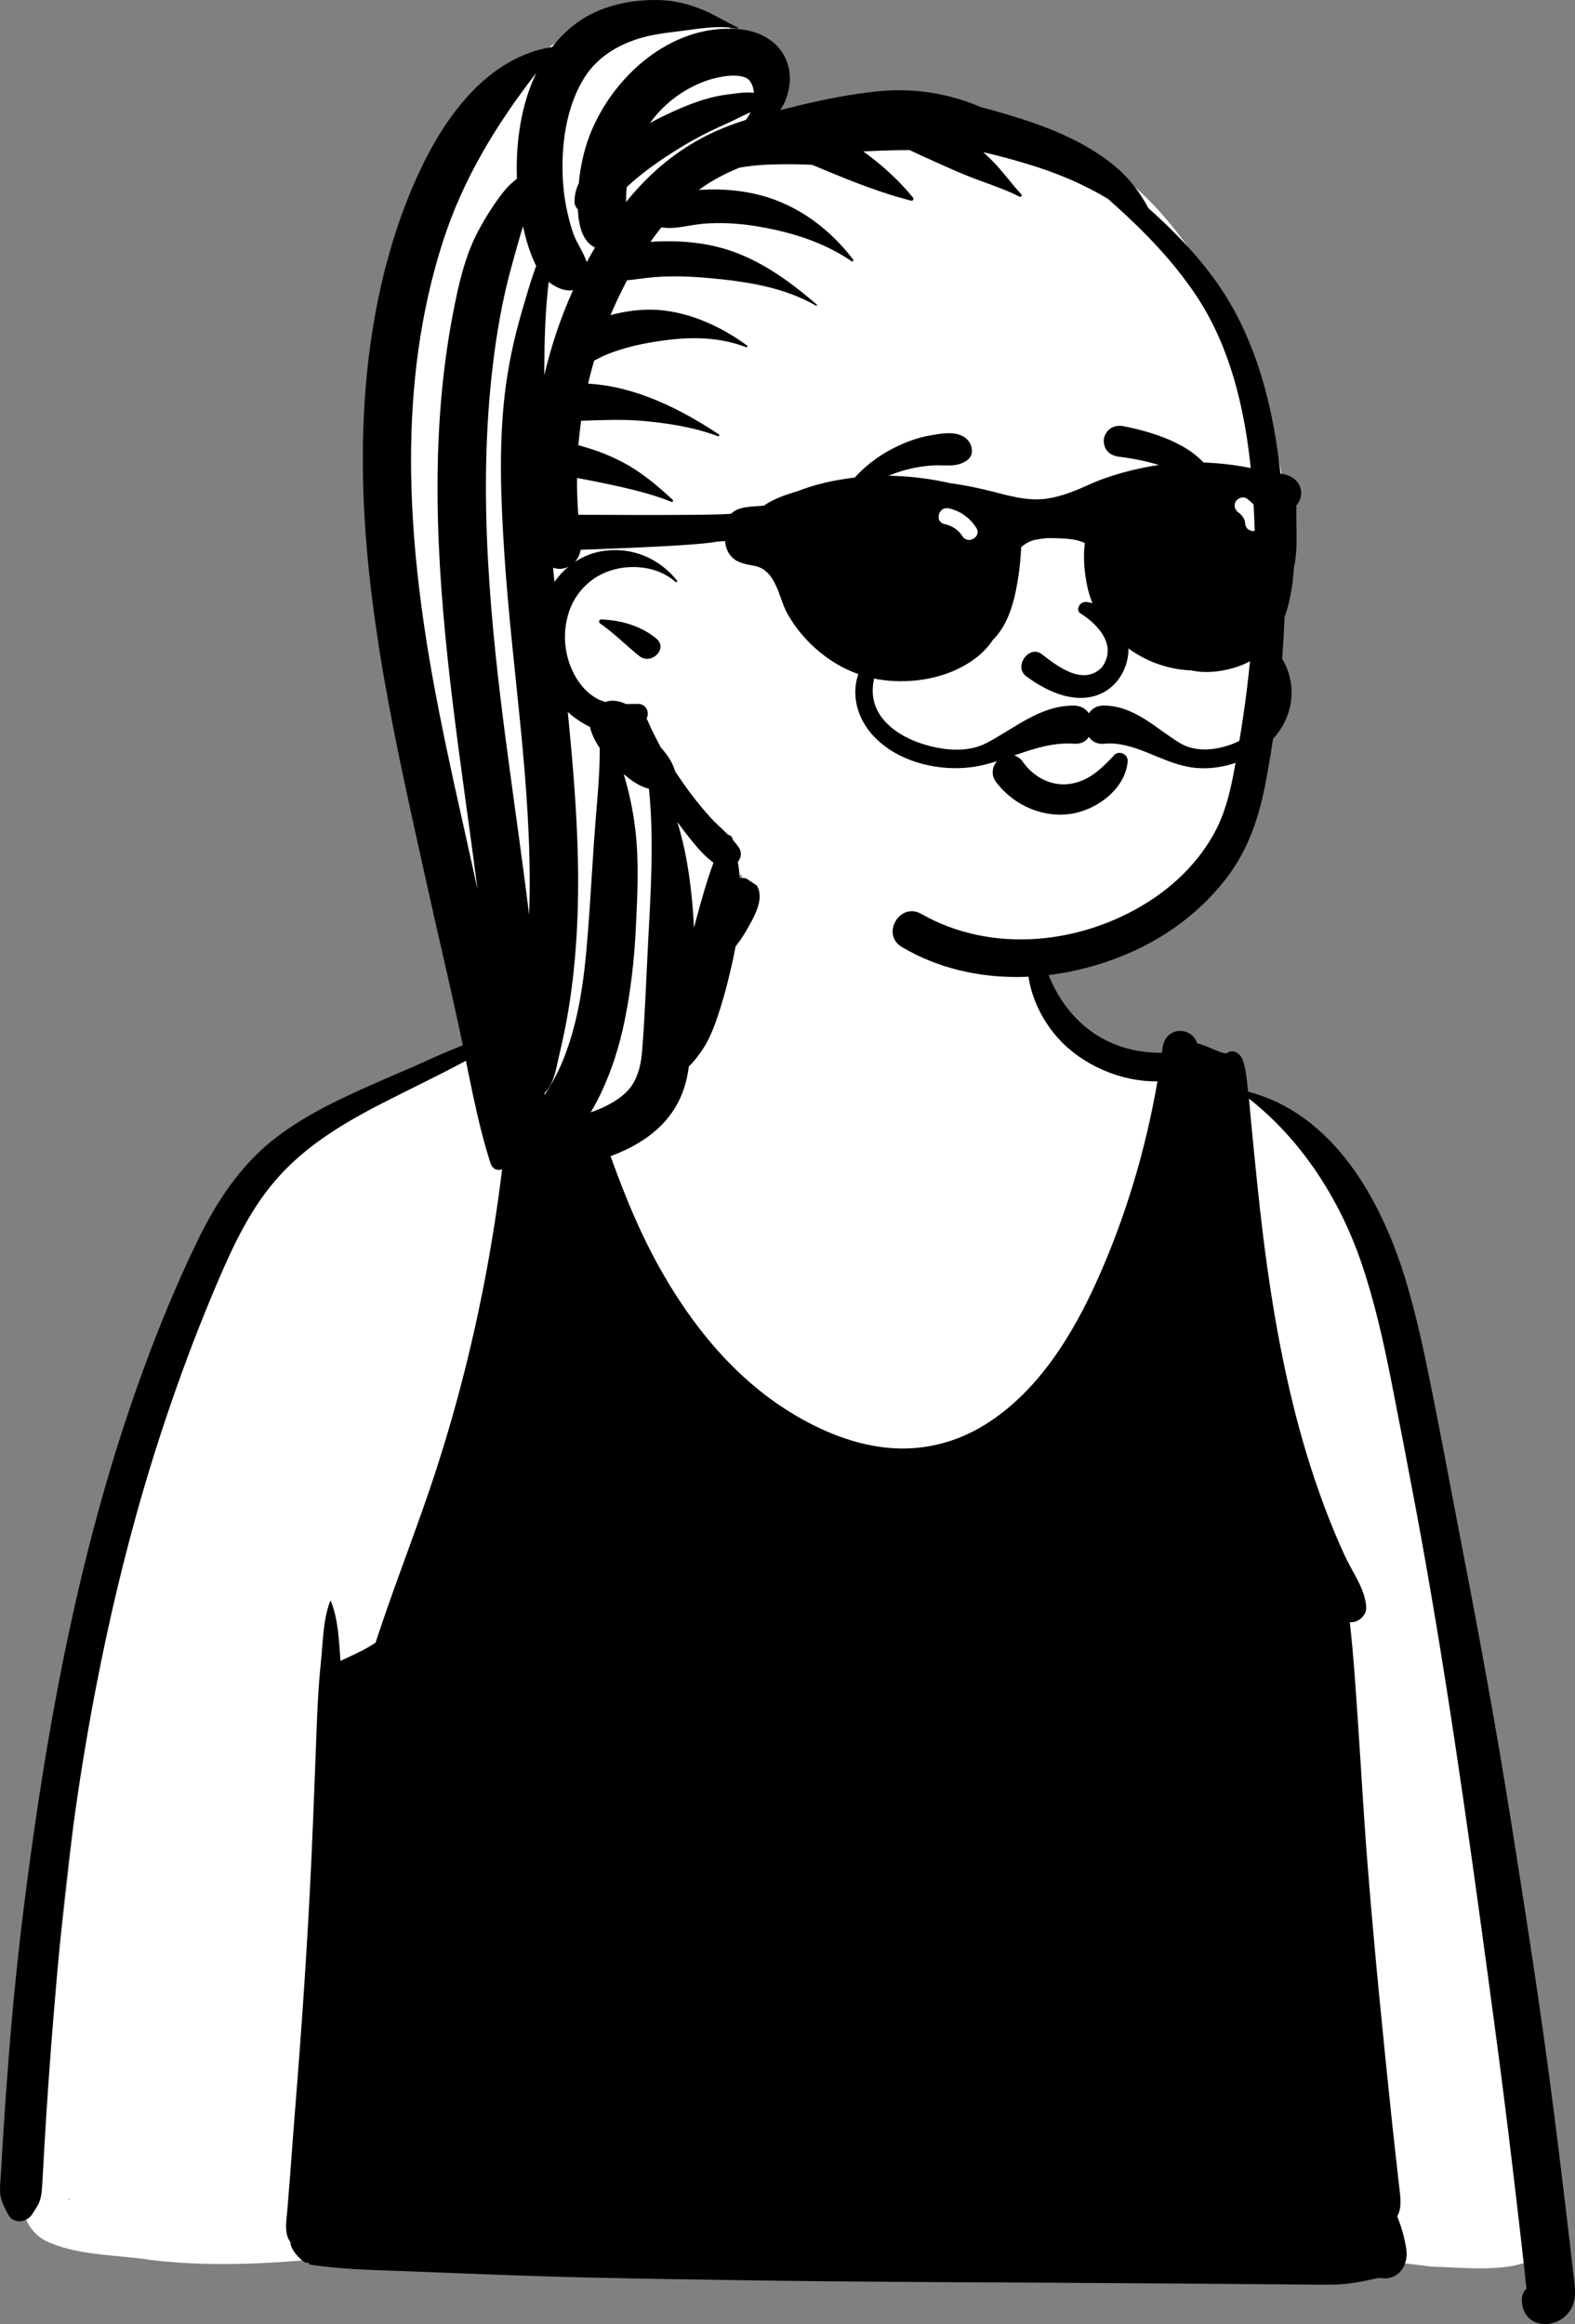
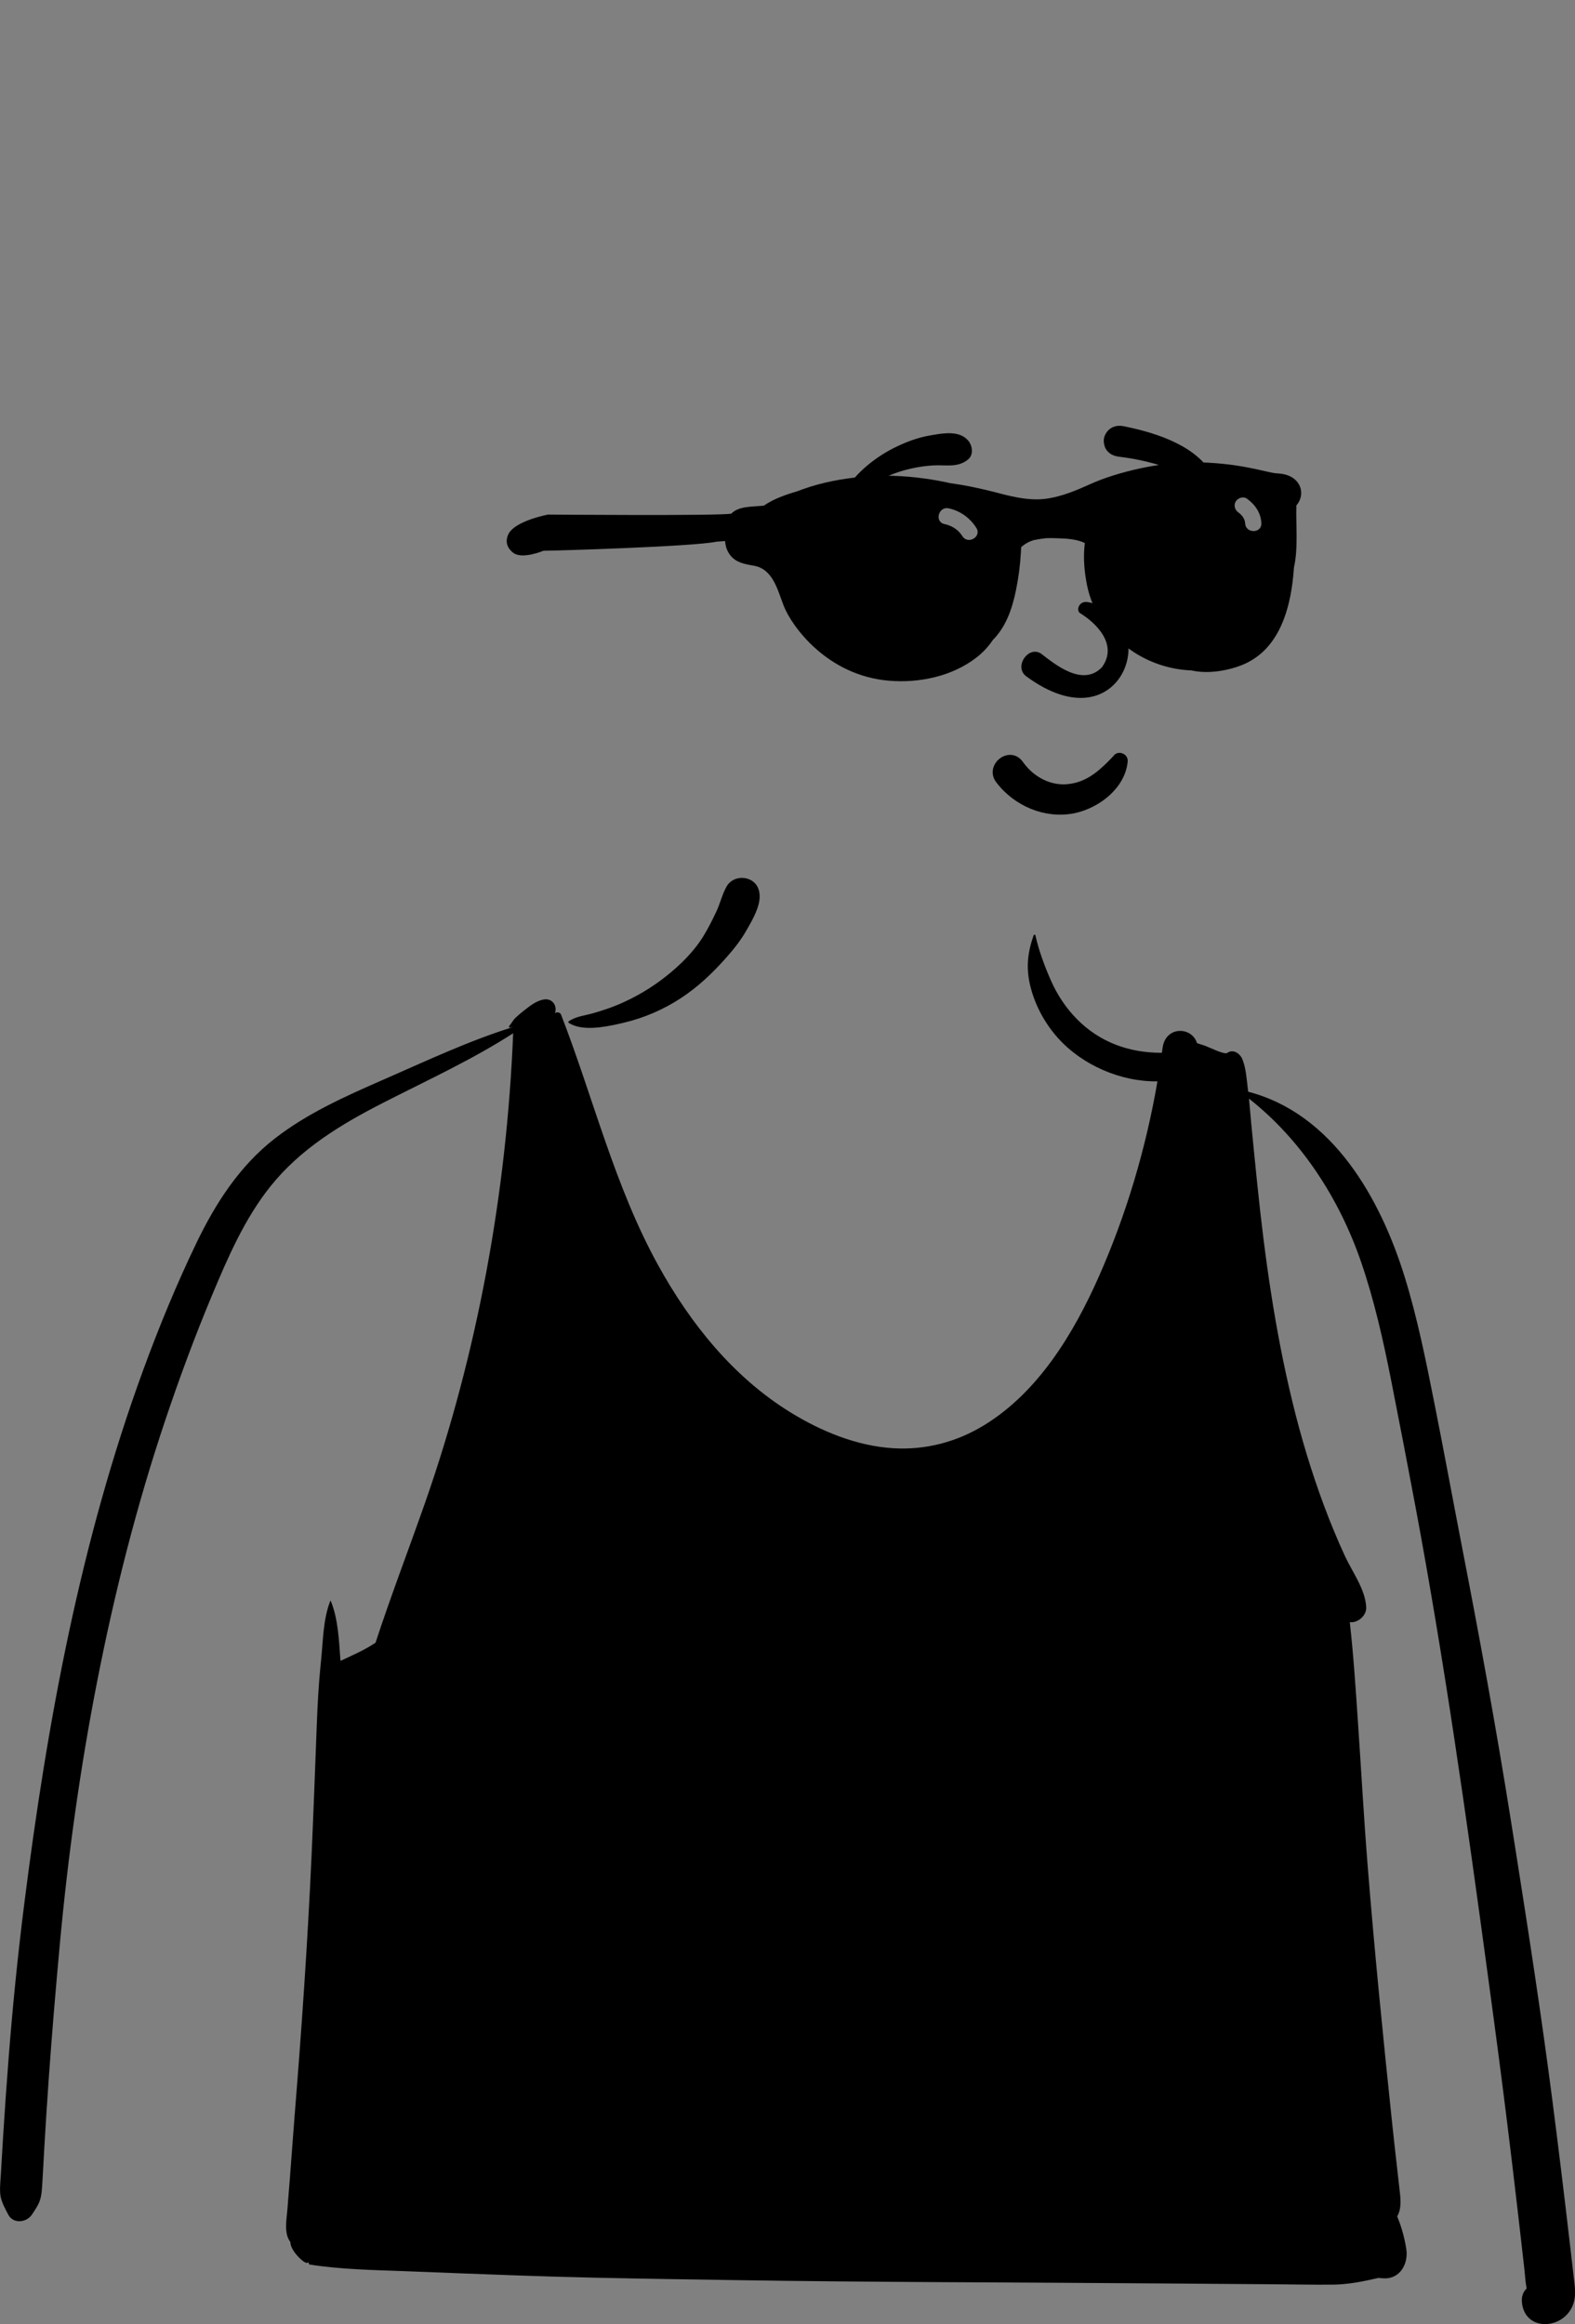
<svg xmlns="http://www.w3.org/2000/svg" version="1.1" viewBox="35.7 43.96 164.18 242.27">
  <rect x="35.7" y="43.96" width="164.18" height="242.27" fill="#808080" stroke="none" />
  <title>peep-15</title>
  <desc>Created with Sketch.</desc>
  <g id="Introduction" stroke="none" stroke-width="1" fill="none" fill-rule="evenodd">
    <g id="variations" transform="translate(-606, -110)">
      <g id="images" transform="translate(126, 110)">
        <g id="a-person/bust" transform="translate(480, 0)">
          <g id="body/Gym-Shirt" transform="translate(31.056, 135.053)">
-             <path d="M11.952,138.193 C11.665,138.203 11.755,138.119 11.861,138.098 C11.891,138.13 11.922,138.162 11.952,138.193 Z M20.442,144.507 C28.476,145.46 36.52,144.588 44.514,143.714 C60.71,142.513 76.792,146.012 93.019,144.945 C113.299,144.09 133.634,142.485 153.847,145.19 C159.438,145.319 168.355,146.828 166.327,138.17 C163.664,115.911 160.103,93.764 156.289,71.676 C153.057,59.294 152.823,37.875 143.971,29.264 C142.677,28.082 138.035,24.258 136.808,23.745 C130.707,21.473 119.708,19.699 115.17,14.882 C111.494,8.661 113.204,0.17 107.489,-4.839 C102.48,-8.93 91.546,-8.065 86.191,-4.993 C81.966,-2.252 81.304,3.071 78.671,7.008 C78.022,7.951 76.479,10.225 75.608,10.959 C73.487,13.001 66.04,15.147 63.889,15.541 C51.753,18.029 45.701,19.566 36.155,27.634 C11.213,53.107 14.749,98.161 7.848,131.471 C7.565,135.133 5.34,140.102 9.31,142.46 C12.729,144.098 16.75,143.92 20.442,144.507 Z" id="🎨-Background" fill="#FFFFFF" />
            <path d="M112.388,6.414 C112.417,6.327 112.557,6.313 112.578,6.414 C112.918,7.971 113.556,9.679 114.202,11.14 C114.859,12.619 115.757,13.978 116.892,15.132 C119.269,17.55 122.326,18.653 125.678,18.655 L125.759,18.658 C125.774,18.545 125.792,18.432 125.808,18.319 L125.831,18.15 C126.137,15.834 128.885,15.902 129.422,17.649 C129.695,17.736 129.967,17.823 130.238,17.914 L130.292,17.933 C130.747,18.106 132.289,18.875 132.572,18.67 C133.195,18.222 133.907,18.736 134.144,19.309 C134.531,20.246 134.595,21.405 134.721,22.423 L134.738,22.555 L134.757,22.713 C143.577,25.007 148.527,33.835 151.054,41.967 C152.423,46.376 153.319,50.924 154.219,55.447 C155.182,60.285 156.07,65.136 157.009,69.976 C158.862,79.514 160.616,89.073 162.139,98.668 L162.581,101.455 C163.976,110.278 165.335,119.096 166.478,127.959 C167.095,132.738 167.674,137.521 168.232,142.308 C168.332,143.162 168.431,144.016 168.529,144.87 L168.676,146.153 C168.807,147.302 169.028,148.439 168.46,149.515 C167.228,151.848 163.497,151.831 163.286,148.843 C163.244,148.249 163.445,147.795 163.776,147.478 L163.772,147.428 C163.768,147.398 163.765,147.376 163.764,147.366 C163.654,146.772 163.624,146.144 163.557,145.544 C163.409,144.263 163.265,142.982 163.119,141.699 C162.838,139.256 162.555,136.813 162.262,134.372 C161.668,129.42 161.04,124.474 160.375,119.533 L159.716,114.647 C157.51,98.361 155.211,82.079 152.186,65.922 C151.362,61.524 150.515,57.132 149.647,52.742 C148.823,48.585 147.897,44.447 146.516,40.433 C144.259,33.877 140.315,27.737 134.839,23.434 C134.924,24.256 134.985,25.083 135.063,25.905 C135.264,28.016 135.477,30.125 135.693,32.235 C136.476,39.877 137.539,47.507 139.352,54.98 C140.25,58.683 141.344,62.337 142.677,65.907 C143.334,67.665 144.05,69.401 144.836,71.104 C145.614,72.789 146.977,74.589 147.059,76.466 C147.097,77.335 146.188,78.106 145.348,78.013 C145.74,81.471 145.962,84.964 146.197,88.414 C146.539,93.41 146.812,98.415 147.211,103.407 C147.925,112.349 148.821,121.279 149.759,130.2 C149.945,131.968 150.147,133.736 150.347,135.503 L150.514,136.986 C150.627,137.948 150.797,139.101 150.287,139.954 C150.743,141.055 151.056,142.185 151.238,143.365 C151.468,144.832 150.629,146.476 148.918,146.412 C148.724,146.406 148.529,146.389 148.335,146.368 C146.748,146.736 145.166,147.059 143.518,147.07 C141.414,147.085 139.305,147.042 137.201,147.028 C133.13,147 129.059,146.973 124.988,146.939 C110.25,146.82 95.505,146.827 80.769,146.59 L74.873,146.496 C69.468,146.409 64.063,146.309 58.66,146.112 C54.94,145.977 51.22,145.84 47.501,145.69 L46.744,145.661 C43.463,145.541 40.178,145.48 36.933,144.977 C36.852,144.964 36.817,144.879 36.829,144.805 L36.834,144.785 L36.693,144.753 C36.61,145.108 34.899,143.616 34.912,142.625 C34.202,141.701 34.533,140.226 34.609,139.157 C34.683,138.115 34.776,137.071 34.859,136.029 C35.034,133.803 35.184,131.576 35.364,129.35 C36.088,120.376 36.714,111.379 37.119,102.386 C37.324,97.853 37.489,93.317 37.662,88.784 C37.74,86.72 37.849,84.654 38.051,82.599 L38.104,82.086 C38.326,80.002 38.305,77.762 39.071,75.798 C39.082,75.771 39.118,75.771 39.128,75.798 C39.904,77.709 39.978,79.93 40.134,82.027 C40.162,82.018 40.189,82.014 40.219,82.008 C41.29,81.498 42.371,81.04 43.385,80.41 C43.523,80.325 43.656,80.236 43.791,80.15 C45.386,75.268 47.235,70.466 48.935,65.615 C54.431,49.931 57.464,33.228 58.136,16.62 C53.945,19.323 49.38,21.426 44.942,23.685 L44.526,23.897 C40.155,26.133 35.97,28.671 32.858,32.55 C30.145,35.927 28.373,40.042 26.714,44.009 C24.933,48.272 23.328,52.611 21.859,56.99 C18.881,65.875 16.574,74.978 14.774,84.174 C12.997,93.249 11.727,102.392 10.878,111.599 C10.445,116.295 10.05,120.995 9.718,125.702 C9.549,128.084 9.399,130.468 9.259,132.854 C9.192,134.013 9.141,135.173 9.065,136.331 C9.019,136.999 9.01,137.688 8.79,138.322 C8.607,138.85 8.281,139.292 7.977,139.759 C7.421,140.611 6.019,140.765 5.497,139.759 L5.271,139.323 C4.972,138.743 4.699,138.159 4.658,137.489 C4.62,136.855 4.698,136.194 4.734,135.557 C4.804,134.27 4.884,132.981 4.964,131.694 C5.133,128.987 5.321,126.279 5.533,123.574 C5.953,118.155 6.494,112.751 7.174,107.357 C9.568,88.414 13.024,69.57 19.62,51.592 C21.251,47.148 23.07,42.739 25.124,38.472 C27.109,34.346 29.621,30.451 33.268,27.61 C36.625,24.995 40.526,23.245 44.403,21.545 L44.888,21.333 C49.233,19.433 53.571,17.387 58.109,15.976 C58.007,15.988 57.908,16.001 57.822,16.03 C57.722,16.062 57.663,15.933 57.724,15.864 C57.982,15.578 58.09,15.284 58.386,15.003 C58.59,14.809 58.803,14.625 59.021,14.448 L59.336,14.198 C59.912,13.74 60.517,13.273 61.242,13.114 C62.267,12.89 62.77,13.822 62.482,14.551 C62.63,14.359 63.027,14.416 63.131,14.68 C66.502,23.379 68.716,32.588 73.255,40.807 C76.605,46.879 81.101,52.486 87.067,56.153 C90.272,58.123 93.94,59.636 97.728,59.875 C101.129,60.089 104.402,59.224 107.294,57.438 C112.901,53.978 116.562,47.904 119.174,42.018 C122.045,35.538 124.094,28.633 125.298,21.633 C121.483,21.686 117.456,19.945 114.919,17.106 C113.583,15.612 112.588,13.792 112.083,11.852 C111.574,9.895 111.737,8.287 112.388,6.414 Z M80.378,1.331 C80.843,0.5 81.874,0.226 82.717,0.564 C83.653,0.94 83.934,1.849 83.801,2.772 C83.647,3.855 82.952,5.024 82.411,5.968 C81.845,6.957 81.116,7.868 80.361,8.72 C78.942,10.326 77.423,11.774 75.621,12.958 C73.827,14.135 71.799,15.016 69.714,15.508 L69.218,15.624 C67.596,15.995 65.289,16.42 63.938,15.538 C63.872,15.496 63.874,15.409 63.938,15.367 C64.669,14.857 65.647,14.767 66.488,14.526 C67.404,14.262 68.324,13.962 69.2,13.585 C70.931,12.841 72.587,11.86 74.061,10.69 C75.543,9.515 76.975,8.113 77.966,6.496 C78.465,5.685 78.889,4.833 79.297,3.975 C79.709,3.115 79.916,2.159 80.378,1.331 Z" id="🖍-Ink" fill="#000000" />
          </g>
          <g id="head/Cornrows" transform="translate(78.592, 38.043)">
-             <path d="M90.961,66.969 C92.269,57.521 89.475,48.403 85.854,39.768 C85.655,39.242 85.34,38.786 84.935,38.463 C74.717,17.861 59.704,15.995 38.759,17.414 C38.14,17.4 38.103,17.411 37.633,17.201 C37.556,8.832 28.001,4.399 20.73,7.16 C-11.516,22.151 -1.376,64.355 5.041,91.907 C7.33,102.573 9.62,113.238 11.91,123.904 C11.986,124.26 12.148,124.569 12.364,124.829 C12.031,124.955 11.699,125.073 11.372,125.184 C10.627,125.438 10.923,126.549 11.699,126.369 C12.459,126.192 13.191,125.956 13.915,125.698 C15.045,125.943 15.992,125.205 16.878,124.616 C27.261,120.509 31.62,107.01 34.283,97.065 C45.111,104.708 62.412,110.431 74.792,103.559 C86.393,96.571 90.57,81.993 89.746,69.126 C90.593,68.736 90.934,67.887 90.957,67.001 L90.962,67.001 C90.961,66.99 90.961,66.979 90.961,66.969 L90.961,66.969 Z" id="🎨-Background" fill="#FFFFFF" />
-             <path d="M17.755,7.947 C20.149,6.396 23.221,5.818 26.042,5.932 C27.546,5.992 28.95,6.367 30.337,6.93 C31.623,7.453 32.756,8.203 34.007,8.775 C34.083,8.81 34.026,8.917 33.954,8.902 C32.472,8.603 30.732,8.784 29.229,8.998 L29.08,9.019 C27.603,9.234 26.1,9.345 24.644,9.685 C21.962,10.312 19.468,11.679 17.996,14.055 C16.074,17.159 15.581,21.177 15.787,24.758 C15.891,26.57 16.248,28.353 16.804,30.08 C17.138,31.117 17.913,32.16 18.275,33.247 C18.551,32.733 18.836,32.223 19.13,31.719 C17.788,31.086 17.411,29.327 17.342,27.739 C17.135,27.539 17.002,27.25 16.998,26.984 C16.986,26.27 17.154,25.624 17.439,25.032 C17.602,23.356 17.948,21.686 18.543,20.116 C20.878,13.951 27.038,8.395 34.024,8.944 C35.944,9.095 37.813,9.911 38.805,11.645 C39.603,13.037 39.608,14.717 39.058,16.198 C38.895,16.637 38.683,17.034 38.434,17.396 C39.188,17.205 39.945,17.021 40.699,16.839 C43.318,16.208 45.95,15.713 48.632,15.438 C52.284,15.063 56.011,15.63 59.357,17.088 C60.275,17.324 61.188,17.578 62.096,17.848 C66.091,19.04 70.189,20.596 73.416,23.316 C74.9,24.568 75.963,26.024 76.825,27.622 C80.055,30.503 83.144,33.769 85.324,37.505 C89.817,45.202 90.889,54.723 91.074,63.474 C91.244,71.512 90.538,79.633 89.032,87.531 C88.348,91.116 87.243,94.447 85.008,97.387 C82.518,100.66 79.197,103.24 75.472,104.97 C67.886,108.493 58.497,109.006 51.124,104.641 C48.907,103.328 50.903,99.906 53.144,101.185 C60.423,105.34 69.713,104.391 76.717,99.986 C79.675,98.125 82.225,95.58 83.845,92.464 C85.028,90.187 85.535,87.577 85.975,85.036 L86.209,83.676 C87.566,75.861 88.179,67.845 87.853,59.916 C87.527,52.008 86.273,43.442 81.795,36.718 C79.433,33.171 76.421,30.065 73.257,27.232 C73.035,27.033 72.812,26.834 72.589,26.637 C71.353,25.893 70.071,25.244 68.81,24.69 L68.542,24.574 C67.817,24.265 66.802,23.865 65.861,23.546 C64.516,23.089 63.148,22.683 61.776,22.318 C61.056,22.126 60.333,21.95 59.608,21.782 C59.861,22.014 60.112,22.248 60.359,22.488 C61.528,23.624 62.456,24.975 63.564,26.166 C63.689,26.301 63.531,26.497 63.372,26.415 C61.686,25.55 59.817,24.99 58.057,24.289 C56.393,23.626 54.776,22.863 53.141,22.132 C52.732,21.948 52.323,21.752 51.916,21.559 C50.309,21.575 48.701,21.613 47.097,21.704 C49.036,23.085 50.807,24.717 52.274,26.506 C52.395,26.654 52.285,26.89 52.081,26.838 C49.011,26.051 46.09,24.895 43.172,23.684 L41.776,23.102 L41.776,23.102 C40.749,23.05 39.721,23.026 38.693,23.041 L38.195,23.049 C37.116,23.07 36.039,23.113 34.969,23.276 C34.715,23.315 34.466,23.352 34.218,23.386 C32.713,24 31.264,24.741 29.961,25.718 L30.3,25.698 L30.3,25.698 C32.361,25.581 34.462,25.758 36.458,26.29 C40.335,27.325 43.644,29.816 46.052,32.992 C46.124,33.087 45.984,33.22 45.889,33.155 C42.86,31.081 39.347,30.036 35.748,29.468 C34.008,29.194 32.216,29.099 30.46,29.236 C29.005,29.349 27.501,29.862 26.054,29.613 C25.659,30.104 25.281,30.61 24.916,31.128 C25.108,31.116 25.3,31.104 25.494,31.095 C27.572,30.998 29.688,31.131 31.717,31.61 C35.77,32.566 39.157,35 42.255,37.672 C42.316,37.725 42.237,37.819 42.17,37.781 C38.811,35.841 34.906,35.261 31.1,34.911 C29.183,34.735 27.245,34.655 25.324,34.808 C24.444,34.878 23.574,35.023 22.696,35.114 C22.625,35.121 22.552,35.123 22.479,35.126 C21.843,36.326 21.266,37.547 20.746,38.765 C22.334,38.339 24.046,38.115 25.685,38.225 C29.014,38.45 32.317,39.977 34.974,41.93 C35.057,41.991 35.011,42.154 34.898,42.111 C32.005,41.018 29.138,41.009 26.119,41.431 C24.703,41.628 23.303,41.897 21.935,42.318 C21.248,42.53 20.568,42.761 19.916,43.065 C19.62,43.202 19.331,43.363 19.04,43.515 C18.806,44.307 18.598,45.106 18.41,45.911 C23.344,46.189 27.993,48.519 32.038,51.193 C32.136,51.258 32.075,51.438 31.954,51.392 C29.539,50.481 26.912,50.059 24.35,49.814 C22.111,49.599 19.913,49.716 17.686,49.778 C17.566,50.625 17.47,51.474 17.4,52.325 C17.758,52.425 18.109,52.533 18.447,52.635 C19.558,52.969 20.667,53.418 21.704,53.94 C23.81,54.998 25.516,56.429 27.233,58.02 C27.323,58.103 27.229,58.284 27.108,58.235 C25.115,57.429 22.937,56.913 20.839,56.456 C19.754,56.22 18.668,56.002 17.574,55.802 C17.468,55.782 17.361,55.766 17.254,55.75 C17.243,57.69 17.353,59.63 17.595,61.554 L17.641,61.914 C17.772,62.888 17.665,63.83 17.021,64.503 C17.912,63.91 18.932,63.5 20.063,63.342 C23.04,62.928 25.796,64.118 27.67,66.419 C27.757,66.527 27.622,66.668 27.516,66.573 C25.698,64.955 22.896,64.668 20.638,65.43 C18.548,66.136 16.977,67.82 16.347,69.926 C15.678,72.166 15.984,74.637 17.205,76.633 C17.813,77.628 18.691,78.517 19.79,78.954 C19.925,79.008 20.064,79.053 20.203,79.092 C20.867,78.85 21.581,78.96 22.263,79.267 L22.351,79.309 L22.351,79.309 C22.786,79.306 23.22,79.293 23.641,79.297 C24.46,79.305 24.854,80.175 24.51,80.823 C24.705,81.18 24.848,81.582 25.02,81.932 C25.329,82.564 25.653,83.192 25.979,83.816 C26.44,84.344 26.88,84.892 27.178,85.53 C27.301,85.792 27.417,86.076 27.506,86.36 C27.762,86.745 28.022,87.128 28.288,87.51 C29.15,88.742 30.058,89.908 31.065,91.027 C31.67,91.699 32.366,92.299 33.007,92.943 C33.201,92.969 33.391,93.101 33.451,93.291 L33.504,93.473 L33.504,93.473 C33.71,93.706 33.908,93.946 34.085,94.201 C34.48,94.767 34.372,95.342 34.025,95.756 C34.574,99.183 34.2,102.829 33.466,106.152 C32.991,108.3 32.436,110.445 31.692,112.517 C31.314,113.569 30.855,114.581 30.222,115.506 C29.875,116.013 29.423,116.603 28.916,117.085 C28.839,117.647 28.739,118.203 28.595,118.749 C26.894,125.216 19.932,127.184 14.102,128.01 C12.977,128.17 11.863,127.898 11.25,126.849 C11.109,126.607 11.014,126.346 10.963,126.078 C10.709,126.01 10.464,125.891 10.245,125.72 C10.209,126.126 10.167,126.532 10.113,126.943 C9.98,127.971 8.593,128.28 8.246,127.196 C6.779,122.622 5.982,117.799 4.977,113.099 C3.975,108.409 2.855,103.743 1.818,99.06 L0.506,93.15 C-2.695,78.677 -5.694,64.02 -4.958,49.135 C-4.556,41.01 -3.066,32.906 0.124,25.397 C2.781,19.143 7.265,12.115 14.509,10.837 C14.559,10.828 14.604,10.833 14.645,10.843 C15.505,9.724 16.533,8.739 17.755,7.947 Z M22.126,86.617 C22.71,88.556 23.127,90.543 23.354,92.572 C23.732,95.952 23.545,99.415 23.381,102.805 C23.23,105.919 22.871,109.06 22.261,112.118 C21.675,115.054 20.757,117.932 19.392,120.603 C19.171,121.035 18.934,121.456 18.684,121.868 C19.439,121.617 20.121,121.324 20.831,120.917 C21.724,120.406 22.542,119.747 22.989,119.051 C23.707,117.935 23.948,116.696 24.053,115.366 C24.323,111.946 24.448,108.516 24.62,105.09 L24.658,104.344 C24.937,98.991 25.302,93.502 24.756,88.144 C23.989,87.942 23.297,87.546 22.658,87.049 C22.482,86.912 22.304,86.767 22.126,86.617 Z M16.292,80.135 C16.453,81.764 16.608,83.392 16.747,85.022 C17.243,90.807 17.549,96.624 17.267,102.429 C17.12,105.451 16.826,108.483 16.317,111.467 C16.087,112.813 15.81,114.157 15.5,115.488 L15.395,115.931 C15.081,117.249 14.88,118.896 13.873,119.855 L13.881,120.054 L13.881,120.054 C14.588,118.98 15.242,117.773 15.71,116.649 C17.797,111.643 18.179,106.192 18.556,100.854 C18.788,97.564 18.96,94.269 19.229,90.982 L19.36,89.4 C19.51,87.559 19.639,85.732 19.621,83.892 C19.219,83.292 18.893,82.662 18.69,82.015 C18.657,81.911 18.635,81.805 18.619,81.7 C17.769,81.297 16.969,80.747 16.292,80.135 Z M27.716,91.591 C28.136,92.987 28.478,94.401 28.722,95.82 C29.11,98.08 29.343,100.354 29.446,102.636 L29.66,101.83 C30.199,99.814 30.772,97.795 31.483,95.838 C30.359,95.051 29.42,93.815 28.604,92.782 C28.298,92.396 28.002,91.998 27.716,91.591 Z M11.624,29.509 C11.192,30.904 10.815,32.314 10.425,33.72 C9.508,37.023 8.913,40.416 8.501,43.815 C6.853,57.387 8.225,71.015 10.02,84.499 C10.763,90.085 11.571,95.664 12.265,101.257 C12.284,100.709 12.299,100.16 12.309,99.611 C12.52,87.739 10.522,76.033 9.722,64.222 L9.674,63.502 C9.312,57.98 9.09,52.354 9.746,46.852 C10.084,44.02 10.679,41.248 11.47,38.511 L11.942,36.904 C12.26,35.823 12.599,34.713 13,33.637 C12.947,33.534 12.896,33.43 12.848,33.326 C12.292,32.104 11.905,30.819 11.624,29.509 Z M13.016,13.51 C8.869,18.858 5.39,24.539 3.285,31.073 C-1.533,46.027 -0.457,62.018 2.335,77.261 C3.65,84.443 5.347,91.542 6.895,98.674 C5.238,85.867 3.101,73.087 2.761,60.156 C2.575,53.099 2.94,46.008 4.239,39.06 L4.316,38.651 C4.873,35.715 5.563,32.604 6.976,29.965 C7.743,28.532 8.589,27.195 9.593,25.915 C10.016,25.375 10.492,24.942 10.996,24.546 C10.848,20.86 11.405,16.862 13.016,13.51 Z M19.781,70.49 C21.843,70.571 23.904,71.146 25.529,72.487 C26.799,73.536 24.987,75.309 23.727,74.29 C22.356,73.182 21.127,71.923 19.666,70.914 C19.492,70.794 19.539,70.48 19.781,70.49 Z M16.358,64.991 C15.9,65.228 15.444,65.276 14.925,65.148 C14.906,65.143 14.887,65.138 14.869,65.133 L14.763,65.098 C14.809,65.59 14.856,66.082 14.904,66.574 C15.323,65.984 15.809,65.449 16.358,64.991 Z M14.305,35.299 C14.123,36.825 14.004,38.358 13.94,39.894 C13.879,41.39 13.853,42.89 13.846,44.392 L13.844,45.035 L13.847,45.023 C14.556,41.996 15.559,39.017 16.84,36.166 C16.62,36.203 16.396,36.197 16.175,36.17 C15.671,36.109 15.187,35.885 14.754,35.623 C14.596,35.528 14.448,35.417 14.305,35.299 Z M35.346,17.612 C34.465,18.01 33.613,18.469 32.728,18.858 C30.974,19.631 29.257,20.529 27.633,21.549 C25.99,22.581 24.407,23.667 22.951,24.955 C22.781,25.105 22.612,25.258 22.443,25.41 C22.409,25.743 22.384,26.077 22.373,26.414 C22.367,26.595 22.367,26.785 22.369,26.979 C25.116,23.575 28.437,20.889 32.651,19.2 C33.381,18.907 34.124,18.646 34.873,18.405 C35.051,18.157 35.211,17.894 35.346,17.612 Z M35.268,14.346 C34.778,13.696 33.37,13.749 32.482,13.894 C31.046,14.128 29.781,14.63 28.551,15.358 C27.096,16.216 25.841,17.38 24.86,18.749 C25.343,18.476 25.835,18.219 26.338,17.98 L26.682,17.817 C28.586,16.925 30.648,16.076 32.73,15.799 C33.693,15.671 34.729,15.486 35.703,15.59 C35.655,15.117 35.514,14.673 35.268,14.346 Z" id="🖍-Ink" fill="#000000" />
-           </g>
+             </g>
          <g id="face/Smiling" transform="translate(112.183, 77.354)" fill="#000000">
            <path d="M30.969,50.92 C29.549,50.34 28.282,49.373 27.355,48.138 C27.033,47.709 26.95,47.256 27.017,46.841 C27.093,46.375 27.369,45.952 27.745,45.669 C28.122,45.384 28.594,45.244 29.05,45.316 C29.447,45.378 29.841,45.595 30.154,46.045 L30.219,46.135 C30.77,46.881 31.487,47.492 32.305,47.886 C33.093,48.266 33.975,48.444 34.887,48.341 C36.624,48.144 37.822,47.204 39.095,45.928 C39.253,45.767 39.41,45.6 39.569,45.432 C39.669,45.278 39.808,45.18 39.963,45.128 C40.134,45.071 40.328,45.074 40.506,45.136 C40.677,45.196 40.83,45.309 40.933,45.46 C41.03,45.604 41.085,45.781 41.068,45.984 C40.951,47.307 40.26,48.488 39.278,49.415 C38.187,50.444 36.741,51.157 35.38,51.407 C33.881,51.682 32.353,51.485 30.969,50.92 L30.969,50.92 Z M36.088,30.512 C37.683,31.482 40.114,33.744 38.397,36.149 C36.377,38.27 33.469,35.838 32.035,34.739 C30.706,33.887 29.213,36.078 30.446,37.074 C40.803,44.745 45.006,30.766 36.894,29.371 C36.001,29.218 35.67,30.212 36.088,30.512 Z M17.527,21.589 C17.704,19.4 21.036,18.903 21.367,21.069 C21.664,23.009 21.315,24.791 20.441,26.538 C19.607,28.207 17.509,27.428 17.35,25.909 C17.137,23.872 17.418,22.95 17.527,21.589 Z M42.893,20.62 C43.358,20.011 44.028,19.595 44.832,19.83 C47.343,20.564 46.603,24.13 45.721,25.866 C45.242,26.809 43.693,27.048 42.993,26.218 C41.852,24.864 41.306,22.161 42.756,20.828 C42.796,20.759 42.839,20.69 42.893,20.62 Z M20.406,12.011 L20.803,11.942 C22.03,11.729 23.555,11.525 24.423,12.512 C24.884,13.036 25.042,14.008 24.423,14.509 C23.335,15.39 22.131,15.049 20.827,15.123 C19.752,15.185 18.719,15.363 17.683,15.659 C15.412,16.309 13.561,17.494 11.621,18.796 C11.366,18.967 11.107,18.641 11.228,18.403 C12.348,16.209 14.518,14.406 16.692,13.307 C17.853,12.721 19.122,12.234 20.406,12.011 Z M40.604,11.028 L40.908,11.09 C44.211,11.781 48.504,13.161 50.068,16.407 C50.128,16.866 50.065,16.965 50.013,17.029 L49.996,17.05 C49.954,17.105 49.92,17.181 49.722,17.243 C49.666,17.23 49.611,17.216 49.554,17.202 C48.837,17.014 48.27,16.755 47.721,16.486 L47.125,16.192 C46.434,15.853 45.737,15.527 44.998,15.286 C43.422,14.771 41.8,14.409 40.153,14.215 C39.797,14.173 39.453,14.053 39.182,13.846 C38.924,13.65 38.728,13.379 38.638,13.018 C38.522,12.551 38.555,12.198 38.806,11.777 C38.994,11.46 39.263,11.241 39.573,11.115 C39.888,10.987 40.247,10.957 40.604,11.028 Z" id="🖍-Ink" />
          </g>
          <g id="facial-hair/Moustache-4" transform="translate(104.577, 109.479)" fill="#000000">
-             <path d="M64.493,2.749 C63.793,1.808 62.535,0.574 61.262,0.641 C61.099,0.649 61.038,0.825 61.135,0.945 C61.552,1.454 62.121,1.815 62.538,2.335 C63.032,2.949 63.388,3.691 63.62,4.44 C63.957,5.529 64.05,6.762 63.749,7.869 C63.22,9.821 61.548,11.252 59.723,11.983 C57.917,12.706 55.743,12.953 54.035,11.893 C51.513,10.329 49.375,8.074 46.205,8.029 C45.464,8.019 44.942,8.359 44.63,8.843 C44.318,8.376 43.802,8.045 43.079,8.037 C39.526,7.997 36.874,10.444 33.892,11.969 C31.877,13 29.269,12.68 27.19,11.999 C25.229,11.357 23.1,10.067 22.36,8.03 C21.952,6.905 22.043,5.592 22.463,4.483 C22.738,3.754 23.164,3.05 23.691,2.477 C24.237,1.882 24.955,1.509 25.514,0.945 C25.629,0.83 25.538,0.651 25.388,0.641 C23.012,0.479 20.867,3.317 20.418,5.376 C19.977,7.404 20.635,9.426 21.969,10.974 C24.68,14.119 29.7,15.157 33.607,14.232 C36.77,13.485 39.773,11.762 43.079,12.009 C43.804,12.063 44.324,11.761 44.638,11.303 C44.952,11.774 45.476,12.083 46.205,12.012 C49.287,11.713 52.037,13.896 55.027,14.429 C57.409,14.853 59.981,14.281 62.021,12.998 C64.154,11.657 65.655,9.505 65.754,6.939 C65.811,5.464 65.378,3.937 64.493,2.749" id="🖍-Ink" />
-           </g>
+             </g>
          <g id="accessories/Sunglasses" transform="translate(88.521, 88.978)" fill="#000000">
            <path d="M71.368,3.17 C76.327,3.17 79.157,4.237 80.194,4.32 L80.225,4.322 C80.656,4.35 81.043,4.386 81.449,4.543 C82.942,5.118 83.185,6.684 82.314,7.671 C82.253,9.714 82.521,12.1 82.061,14.149 C81.492,22.787 77.432,24.245 75.123,24.777 C73.964,25.044 72.591,25.151 71.36,24.869 C69.26,24.79 67.184,24.133 65.408,22.988 C62.934,21.391 61.097,18.938 60.5,16.027 C60.218,14.639 60.086,13.194 60.24,11.784 L60.262,11.589 C59.458,11.205 58.526,11.132 57.566,11.098 C57.107,11.081 56.655,11.067 56.215,11.086 C55.786,11.134 55.362,11.198 54.936,11.285 C54.471,11.425 54.032,11.657 53.627,12.024 L53.599,12.559 C53.523,13.896 53.348,15.237 53.077,16.549 C52.677,18.484 52.035,20.333 50.667,21.706 C50.204,22.397 49.631,23.015 48.935,23.55 C46.408,25.496 42.975,26.211 39.824,25.941 C33.428,25.395 29.731,20.316 28.878,18.144 L28.828,18.013 C28.212,16.399 27.721,14.304 25.776,13.958 L25.363,13.883 C24.475,13.716 23.656,13.484 23.136,12.618 C22.908,12.24 22.79,11.817 22.762,11.386 C22.458,11.409 22.155,11.431 21.853,11.453 C19.442,11.963 4.986,12.395 3.832,12.395 C3.832,12.395 1.614,13.329 0.677,12.606 C0.028,12.102 -0.185,11.432 0.172,10.672 C0.711,9.529 3.199,8.841 4.303,8.624 C4.303,8.624 22.127,8.772 23.409,8.528 C24.203,7.71 25.623,7.822 26.809,7.692 C27.791,6.992 29.165,6.523 30.251,6.208 C30.472,6.125 30.691,6.044 30.904,5.967 C32.893,5.258 34.961,4.883 37.061,4.681 C39.226,4.475 41.397,4.569 43.55,4.864 C44.457,4.987 45.355,5.146 46.248,5.354 C47.845,5.565 49.434,5.912 51.032,6.323 L51.352,6.407 C53.035,6.848 54.764,7.23 56.506,6.931 C57.925,6.689 59.289,6.143 60.597,5.552 L60.767,5.475 C63.642,4.161 68.133,3.17 71.368,3.17 Z M46.075,7.973 C45.014,7.739 44.561,9.376 45.625,9.61 C46.379,9.775 47.017,10.156 47.449,10.8 L47.494,10.87 C48.074,11.792 49.538,10.941 48.955,10.013 C48.299,8.969 47.279,8.237 46.075,7.973 Z M77.149,6.958 C76.775,6.694 76.209,6.89 75.992,7.263 C75.753,7.673 75.91,8.129 76.26,8.398 L76.296,8.424 C76.617,8.65 76.93,9.056 76.969,9.473 L76.973,9.525 C77.015,10.614 78.706,10.619 78.664,9.525 C78.623,8.454 78.003,7.559 77.149,6.958 Z" id="🖍-Ink" />
          </g>
        </g>
      </g>
    </g>
  </g>
</svg>